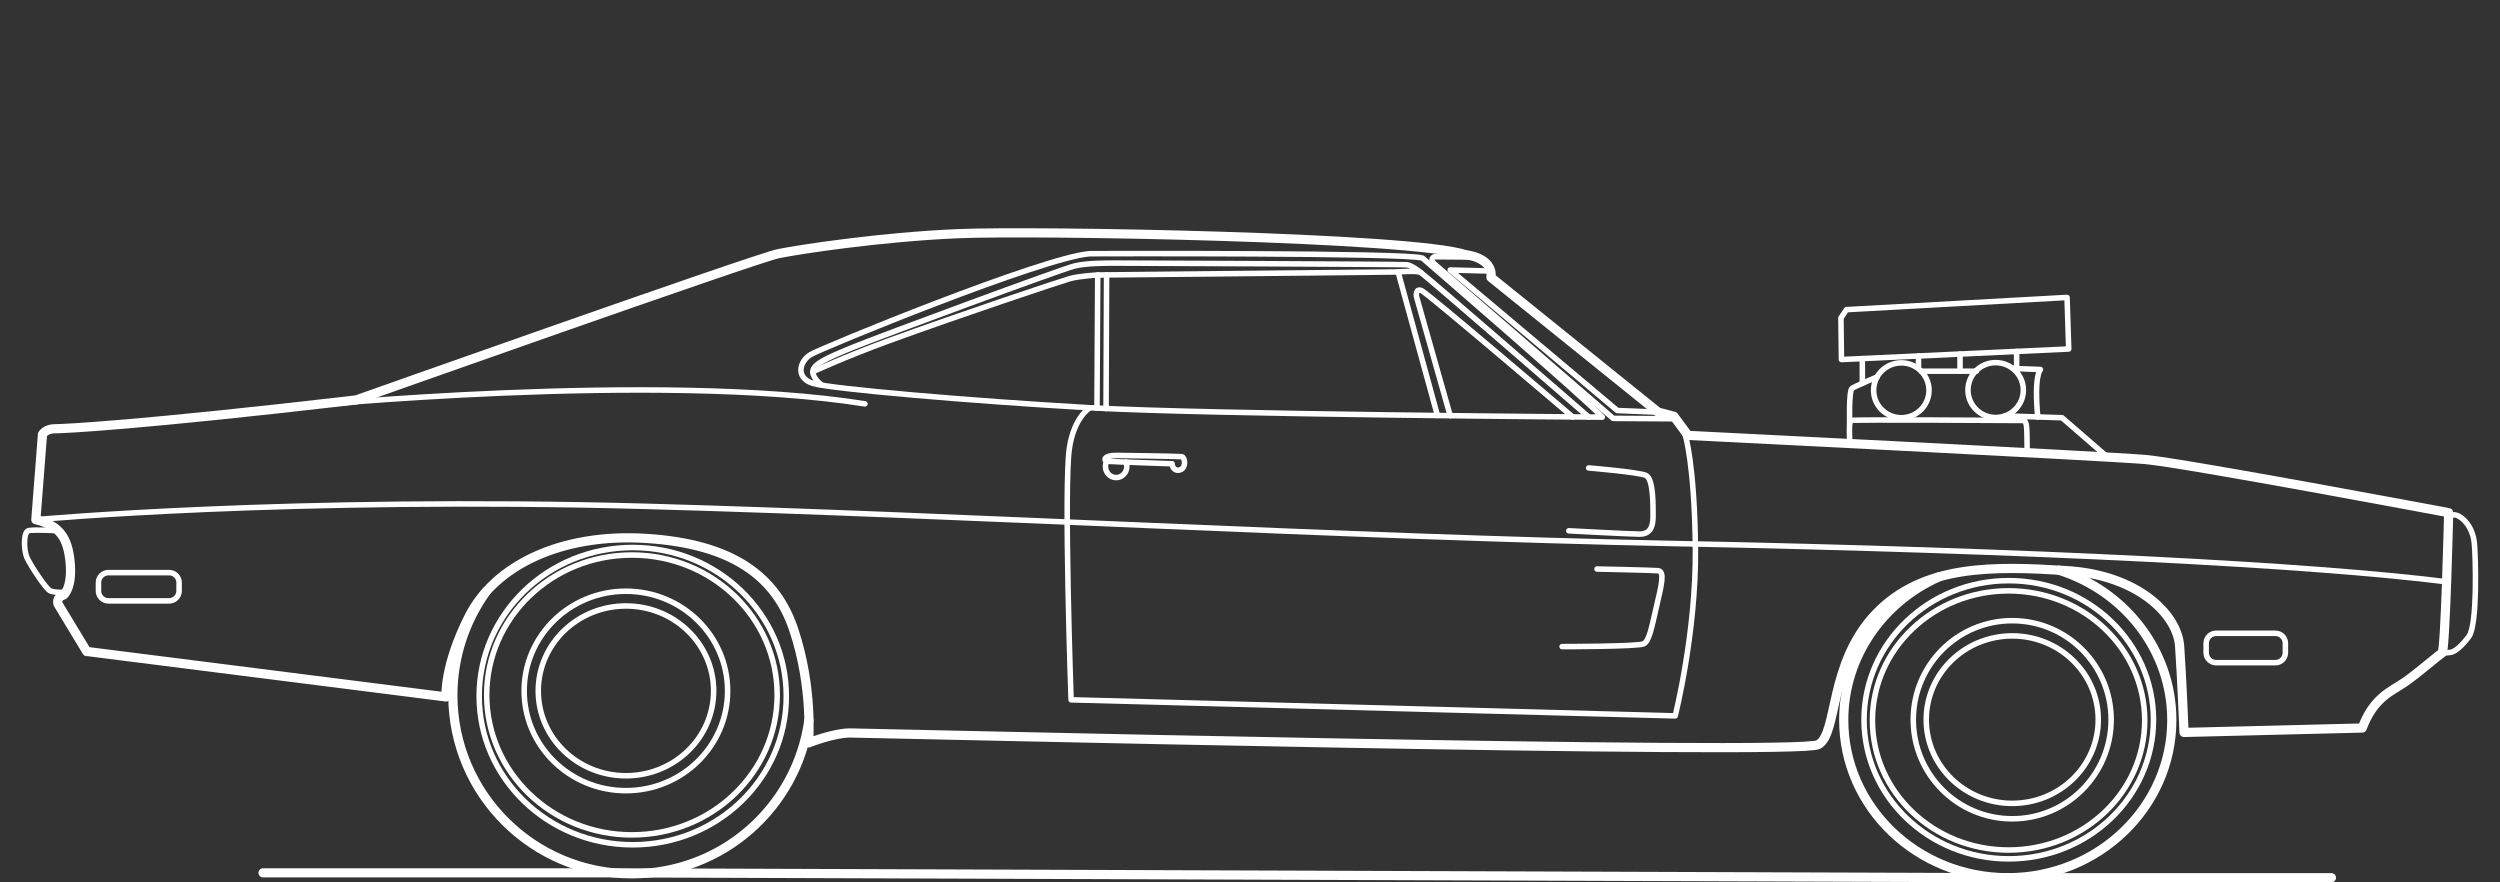
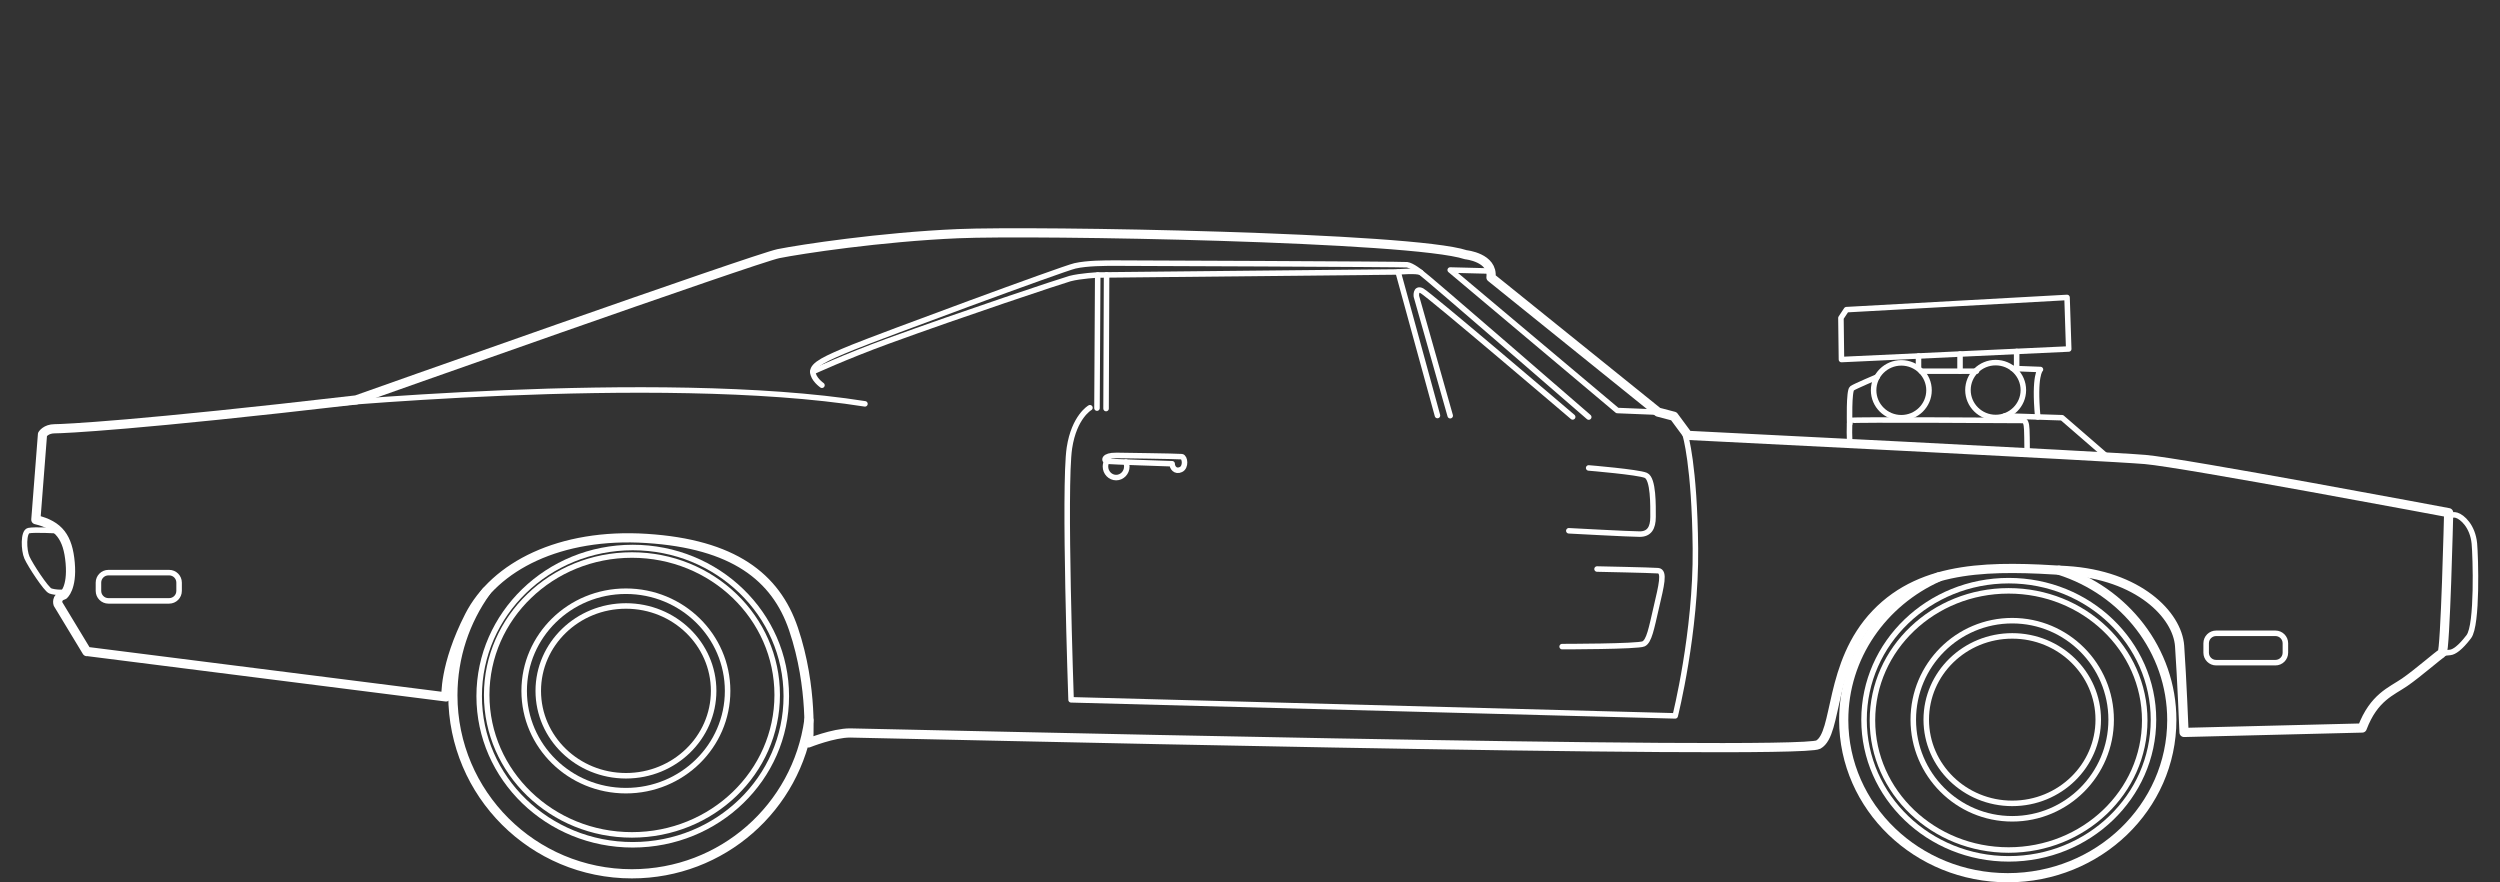
<svg xmlns="http://www.w3.org/2000/svg" width="204px" height="72px" viewBox="0 0 204 72" version="1.1">
  <rect x="0" y="0" width="204" height="72" fill="#333333" stroke="none" />
  <title>cars</title>
  <g id="cars" stroke="none" stroke-width="1" fill="none" fill-rule="evenodd" stroke-linecap="round" stroke-linejoin="round">
    <g id="1" transform="translate(2, 19)" stroke="#FFFFFF">
      <path d="M5.084,34.17 L2.732,30.282 C2.732,30.282 2.55,29.739 3.185,29.557 C3.185,29.557 3.909,29.015 3.728,26.934 C3.546,24.852 2.824,23.859 0.925,23.406 L1.467,16.441 C1.467,16.441 1.739,15.987 2.463,15.987 C3.188,15.987 9.157,15.716 27.066,13.635 C27.066,13.635 59.717,2.056 61.527,1.696 C63.337,1.335 69.849,0.339 76.18,0.067 C82.51,-0.204 113.265,0.339 117.606,1.785 C117.606,1.785 119.867,2.01 119.663,3.638 L133.298,14.628 L134.587,14.967 L135.74,16.527 C135.74,16.527 169.93,18.223 173.051,18.495 C176.171,18.766 197.811,22.836 197.811,22.836 C197.811,22.836 197.54,34.165 197.268,34.301 C196.997,34.436 195.301,35.929 194.216,36.675 C193.13,37.421 191.706,37.896 190.756,40.406 L176.217,40.767 C176.217,40.767 176.035,36.243 175.856,33.712 C175.677,31.18 172.511,27.924 166.631,27.56 C160.75,27.197 154.963,27.018 151.074,31.088 C147.186,35.158 148,40.856 146.372,41.76 C144.744,42.663 68.721,40.81 67.364,40.81 C66.007,40.81 63.972,41.624 63.972,41.624 C63.972,41.624 64.379,37.147 62.751,32.331 C61.307,28.062 57.821,25.39 50.766,24.936 C43.711,24.483 38.373,27.197 36.295,31.267 C34.216,35.337 34.395,37.869 34.395,37.869 L5.09,34.159 L5.084,34.17 Z" id="Path" stroke-width="0.75" />
      <path d="M64.005,39.768 C63.025,46.864 56.947,52.302 49.561,52.302 C41.494,52.302 34.954,45.781 34.954,37.739 C34.954,34.577 35.967,31.65 37.681,29.262" id="Path" stroke-width="0.75" />
      <path d="M166.017,27.53 C171.36,29.218 175.219,34.054 175.219,39.755 C175.219,46.861 169.225,52.622 161.833,52.622 C154.442,52.622 148.448,46.861 148.448,39.755 C148.448,34.583 151.623,30.125 156.2,28.079" id="Path" stroke-width="0.75" />
      <path d="M197.798,23.227 C197.798,23.227 198.012,22.909 198.462,23.045 C198.913,23.181 199.773,23.927 199.909,25.352 C200.006,26.388 200.18,32 199.456,32.949 C198.731,33.899 198.245,34.203 197.941,34.238 C197.638,34.273 197.263,34.306 197.263,34.306" id="Path" stroke-width="0.45" />
      <path d="M2.74,24.304 C2.74,24.304 0.775,24.198 0.336,24.299 C-0.104,24.399 -0.071,25.894 0.2,26.502 C0.472,27.11 1.76,29.08 2.1,29.216 C2.439,29.351 3.345,29.403 3.426,29.235" id="Path" stroke-width="0.45" />
      <path d="M148.942,17.198 C148.942,17.198 148.852,15.404 148.988,15.312 C149.123,15.219 162.645,15.312 163.098,15.312 C163.255,15.312 163.364,15.515 163.385,16.05 C163.418,16.831 163.41,17.947 163.41,17.947" id="Path" stroke-width="0.45" />
      <path d="M153.147,15.087 C154.396,15.087 155.408,14.084 155.408,12.848 C155.408,11.612 154.396,10.609 153.147,10.609 C151.899,10.609 150.887,11.612 150.887,12.848 C150.887,14.084 151.899,15.087 153.147,15.087 Z" id="Path" stroke-width="0.45" />
      <path d="M160.846,15.068 C162.094,15.068 163.106,14.065 163.106,12.829 C163.106,11.593 162.094,10.59 160.846,10.59 C159.597,10.59 158.585,11.593 158.585,12.829 C158.585,14.065 159.597,15.068 160.846,15.068 Z" id="Path" stroke-width="0.45" />
      <path d="M151.175,11.757 C151.175,11.757 149.398,12.506 149.126,12.688 C148.855,12.87 148.931,15.591 148.931,15.591" id="Path" stroke-width="0.45" />
      <line x1="154.773" y1="11.29" x2="159.28" y2="11.29" id="Path" stroke-width="0.45" />
      <path d="M162.235,11.065 L164.501,11.152 C164.501,11.152 163.963,11.586 164.281,15.024" id="Path" stroke-width="0.45" />
      <polyline id="Path" stroke-width="0.45" points="161.6 14.937 166.264 15.087 169.979 18.305" />
      <polygon id="Path" stroke-width="0.45" points="148.67 6.268 166.671 5.272 166.807 9.478 148.263 10.338 148.22 6.946" />
-       <line x1="149.967" y1="12.281" x2="149.967" y2="10.262" id="Path" stroke-width="0.45" />
      <line x1="154.55" y1="10.045" x2="154.55" y2="10.97" id="Path" stroke-width="0.45" />
      <line x1="157.939" y1="9.888" x2="157.939" y2="11.29" id="Path" stroke-width="0.45" />
      <line x1="162.558" y1="9.676" x2="162.558" y2="11.274" id="Path" stroke-width="0.45" />
      <path d="M11.8,27.726 L6.848,27.726 C6.399,27.726 6.034,28.09 6.034,28.54 L6.034,29.218 C6.034,29.668 6.399,30.032 6.848,30.032 L11.8,30.032 C12.25,30.032 12.614,29.668 12.614,29.218 L12.614,28.54 C12.614,28.09 12.25,27.726 11.8,27.726 Z" id="Path" stroke-width="0.45" />
      <path d="M49.631,49.935 C56.552,49.935 62.162,44.505 62.162,37.806 C62.162,31.108 56.552,25.677 49.631,25.677 C42.711,25.677 37.101,31.108 37.101,37.806 C37.101,44.505 42.711,49.935 49.631,49.935 Z" id="Path" stroke-width="0.45" />
      <path d="M49.566,49.127 C56.112,49.127 61.419,44.015 61.419,37.709 C61.419,31.402 56.112,26.29 49.566,26.29 C43.02,26.29 37.714,31.402 37.714,37.709 C37.714,44.015 43.02,49.127 49.566,49.127 Z" id="Path" stroke-width="0.45" />
      <path d="M49.073,45.518 C53.657,45.518 57.373,41.875 57.373,37.38 C57.373,32.886 53.657,29.243 49.073,29.243 C44.488,29.243 40.772,32.886 40.772,37.38 C40.772,41.875 44.488,45.518 49.073,45.518 Z" id="Path" stroke-width="0.45" />
      <path d="M49.078,44.302 C53.03,44.302 56.233,41.201 56.233,37.375 C56.233,33.549 53.03,30.447 49.078,30.447 C45.126,30.447 41.922,33.549 41.922,37.375 C41.922,41.201 45.126,44.302 49.078,44.302 Z" id="Path" stroke-width="0.45" />
      <path d="M161.915,51.083 C168.437,51.083 173.724,46.002 173.724,39.733 C173.724,33.464 168.437,28.382 161.915,28.382 C155.393,28.382 150.106,33.464 150.106,39.733 C150.106,46.002 155.393,51.083 161.915,51.083 Z" id="Path" stroke-width="0.45" />
      <path d="M161.901,50.362 C168.036,50.362 173.01,45.627 173.01,39.787 C173.01,33.947 168.036,29.213 161.901,29.213 C155.766,29.213 150.792,33.947 150.792,39.787 C150.792,45.627 155.766,50.362 161.901,50.362 Z" id="Path" stroke-width="0.45" />
      <path d="M162.197,47.814 C166.655,47.814 170.27,44.194 170.27,39.73 C170.27,35.266 166.655,31.647 162.197,31.647 C157.739,31.647 154.124,35.266 154.124,39.73 C154.124,44.194 157.739,47.814 162.197,47.814 Z" id="Path" stroke-width="0.45" />
      <path d="M162.2,46.555 C166.075,46.555 169.217,43.496 169.217,39.722 C169.217,35.949 166.075,32.89 162.2,32.89 C158.324,32.89 155.182,35.949 155.182,39.722 C155.182,43.496 158.324,46.555 162.2,46.555 Z" id="Path" stroke-width="0.45" />
      <path d="M183.674,32.678 L178.836,32.678 C178.386,32.678 178.022,33.042 178.022,33.492 L178.022,34.26 C178.022,34.709 178.386,35.074 178.836,35.074 L183.674,35.074 C184.124,35.074 184.488,34.709 184.488,34.26 L184.488,33.492 C184.488,33.042 184.124,32.678 183.674,32.678 Z" id="Path" stroke-width="0.45" />
-       <path d="M128.751,15.04 C128.751,15.04 96.528,14.815 86.942,14.272 C77.355,13.73 65.777,12.734 64.33,12.283 C62.884,11.833 63.245,10.474 64.149,9.931 C65.052,9.388 83.143,1.972 86.942,1.701 C86.942,1.701 112.991,1.611 114.076,2.062 C114.076,2.062 127.69,13.819 128.751,15.04 Z" id="Path" stroke-width="0.45" />
      <polyline id="Path" stroke-width="0.45" points="119.633 3.117 116.337 3.033 129.972 14.498 133.296 14.633" />
-       <path d="M118.385,1.975 L115.048,1.948 C115.048,1.948 114.538,2.151 115.151,2.626 L129.635,15.141 L134.737,15.173" id="Path" stroke-width="0.45" />
      <path d="M115.297,14.907 L112.085,3.191 C112.085,3.191 113.623,3.055 113.938,3.237 C114.253,3.418 127.641,15.032 127.641,15.032" id="Path" stroke-width="0.45" />
      <path d="M116.337,14.921 L113.577,5.182 C113.577,5.182 113.487,4.458 114.03,4.729 C114.573,5 126.33,15.021 126.33,15.021" id="Path" stroke-width="0.45" />
      <path d="M65.071,12.435 C65.071,12.435 64.328,11.92 64.328,11.331 C64.328,10.742 65.367,10.246 67.584,9.342 C69.801,8.438 84.725,2.919 85.718,2.694 C86.711,2.469 88.16,2.469 89.02,2.469 C89.88,2.469 112.402,2.558 112.809,2.604 C113.216,2.651 113.941,3.237 113.941,3.237" id="Path" stroke-width="0.45" />
      <polyline id="Path" stroke-width="0.45" points="87.514 14.302 87.574 3.44 112.085 3.191" />
      <path d="M64.328,11.331 C64.328,11.331 66.979,10.105 70.433,8.843 C76.427,6.653 84.766,3.877 85.311,3.733 C86.171,3.508 87.571,3.44 87.571,3.44" id="Path" stroke-width="0.45" />
      <path d="M86.939,14.272 C86.939,14.272 85.653,15 85.265,17.55 C84.79,20.671 85.4,38.105 85.4,38.105 L134.696,39.415 C134.696,39.415 136.413,32.61 136.346,25.758 C136.278,18.907 135.515,16.481 135.515,16.481" id="Path" stroke-width="0.45" />
      <path d="M89.066,18.161 C89.066,18.161 94.154,18.229 94.425,18.264 C94.697,18.299 94.8,19.111 94.358,19.317 C93.915,19.523 93.647,19.149 93.647,18.842 C93.647,18.842 88.594,18.674 88.323,18.638 C88.051,18.603 88.051,18.15 89.069,18.164 L89.066,18.161 Z" id="Path" stroke-width="0.45" />
      <path d="M89.875,18.706 C89.921,18.817 89.948,18.94 89.948,19.07 C89.948,19.566 89.557,19.971 89.077,19.971 C88.597,19.971 88.206,19.566 88.206,19.07 C88.206,18.912 88.247,18.763 88.315,18.633" id="Path" stroke-width="0.45" />
      <path d="M127.635,19.184 C127.635,19.184 131.668,19.518 132.3,19.789 C132.932,20.06 132.889,22.277 132.889,23.181 C132.889,24.084 132.571,24.584 131.803,24.584 C131.035,24.584 126.016,24.312 126.016,24.312" id="Path" stroke-width="0.45" />
      <path d="M128.319,27.433 C128.319,27.433 132.707,27.522 133.293,27.568 C133.879,27.615 133.564,28.789 133.157,30.553 C132.75,32.317 132.569,33.313 132.118,33.538 C131.668,33.763 125.47,33.763 125.47,33.763" id="Path" stroke-width="0.45" />
-       <path d="M0.922,23.406 C0.922,23.406 21.487,21.509 50.85,22.321 C76.842,23.04 107.515,24.814 134.582,25.352 C164.273,25.94 186.653,27.094 197.637,28.475" id="Path" stroke-width="0.45" />
      <path d="M22.28,14.183 C22.28,14.183 51.694,11.279 68.579,13.955" id="Path" stroke-width="0.45" />
-       <polyline id="Path" stroke-width="0.75" points="188.243 52.622 161.831 52.622 48.033 52.223 19.466 52.223" />
      <line x1="88.255" y1="14.338" x2="88.296" y2="3.432" id="Path" stroke-width="0.45" />
    </g>
  </g>
</svg>